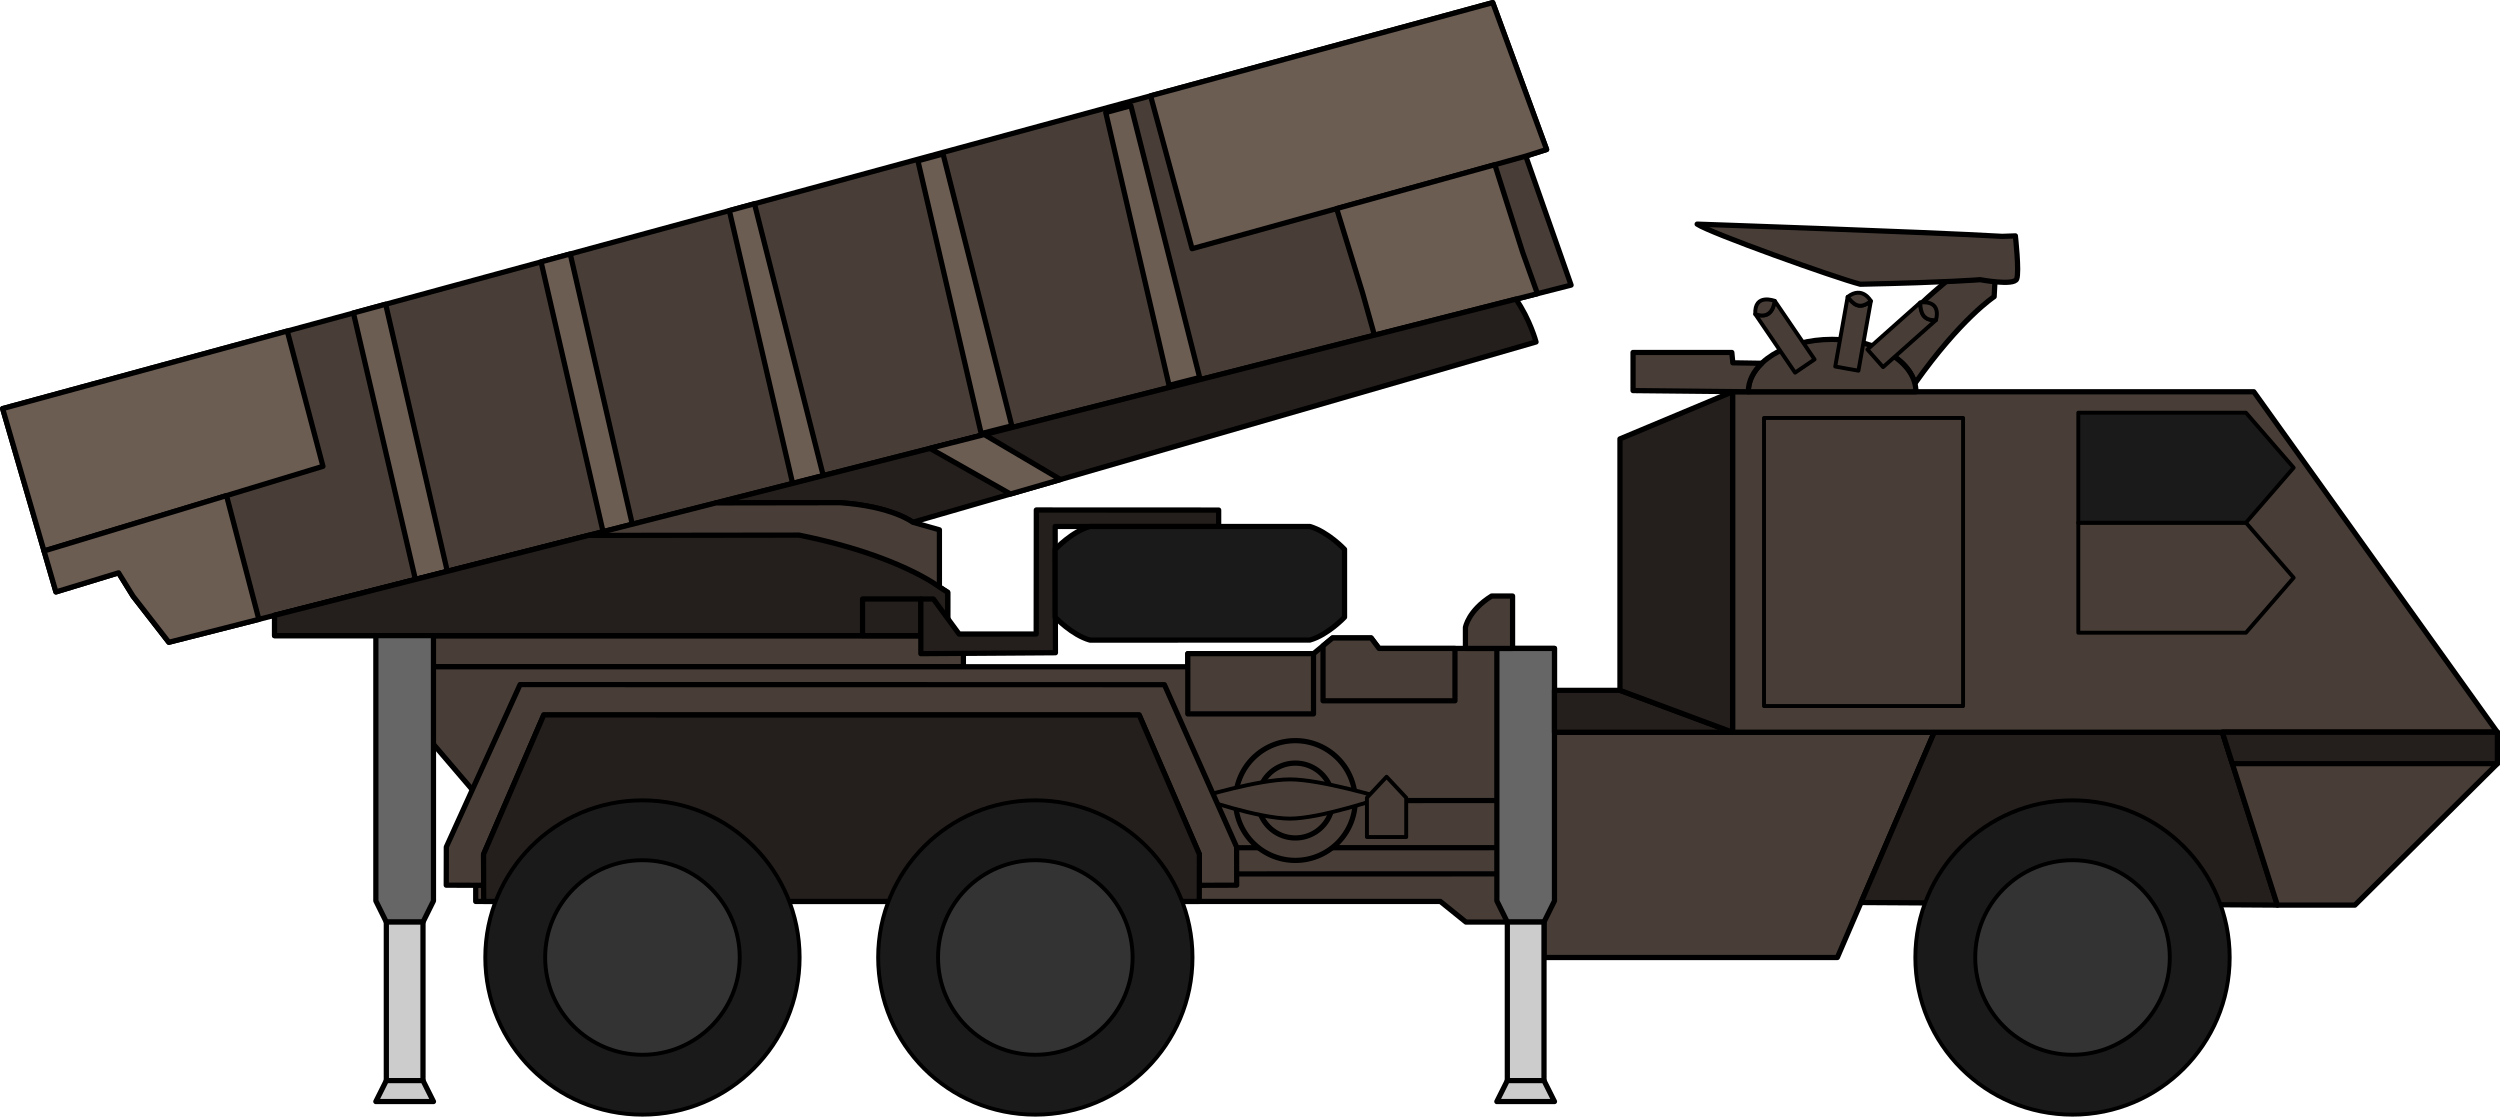
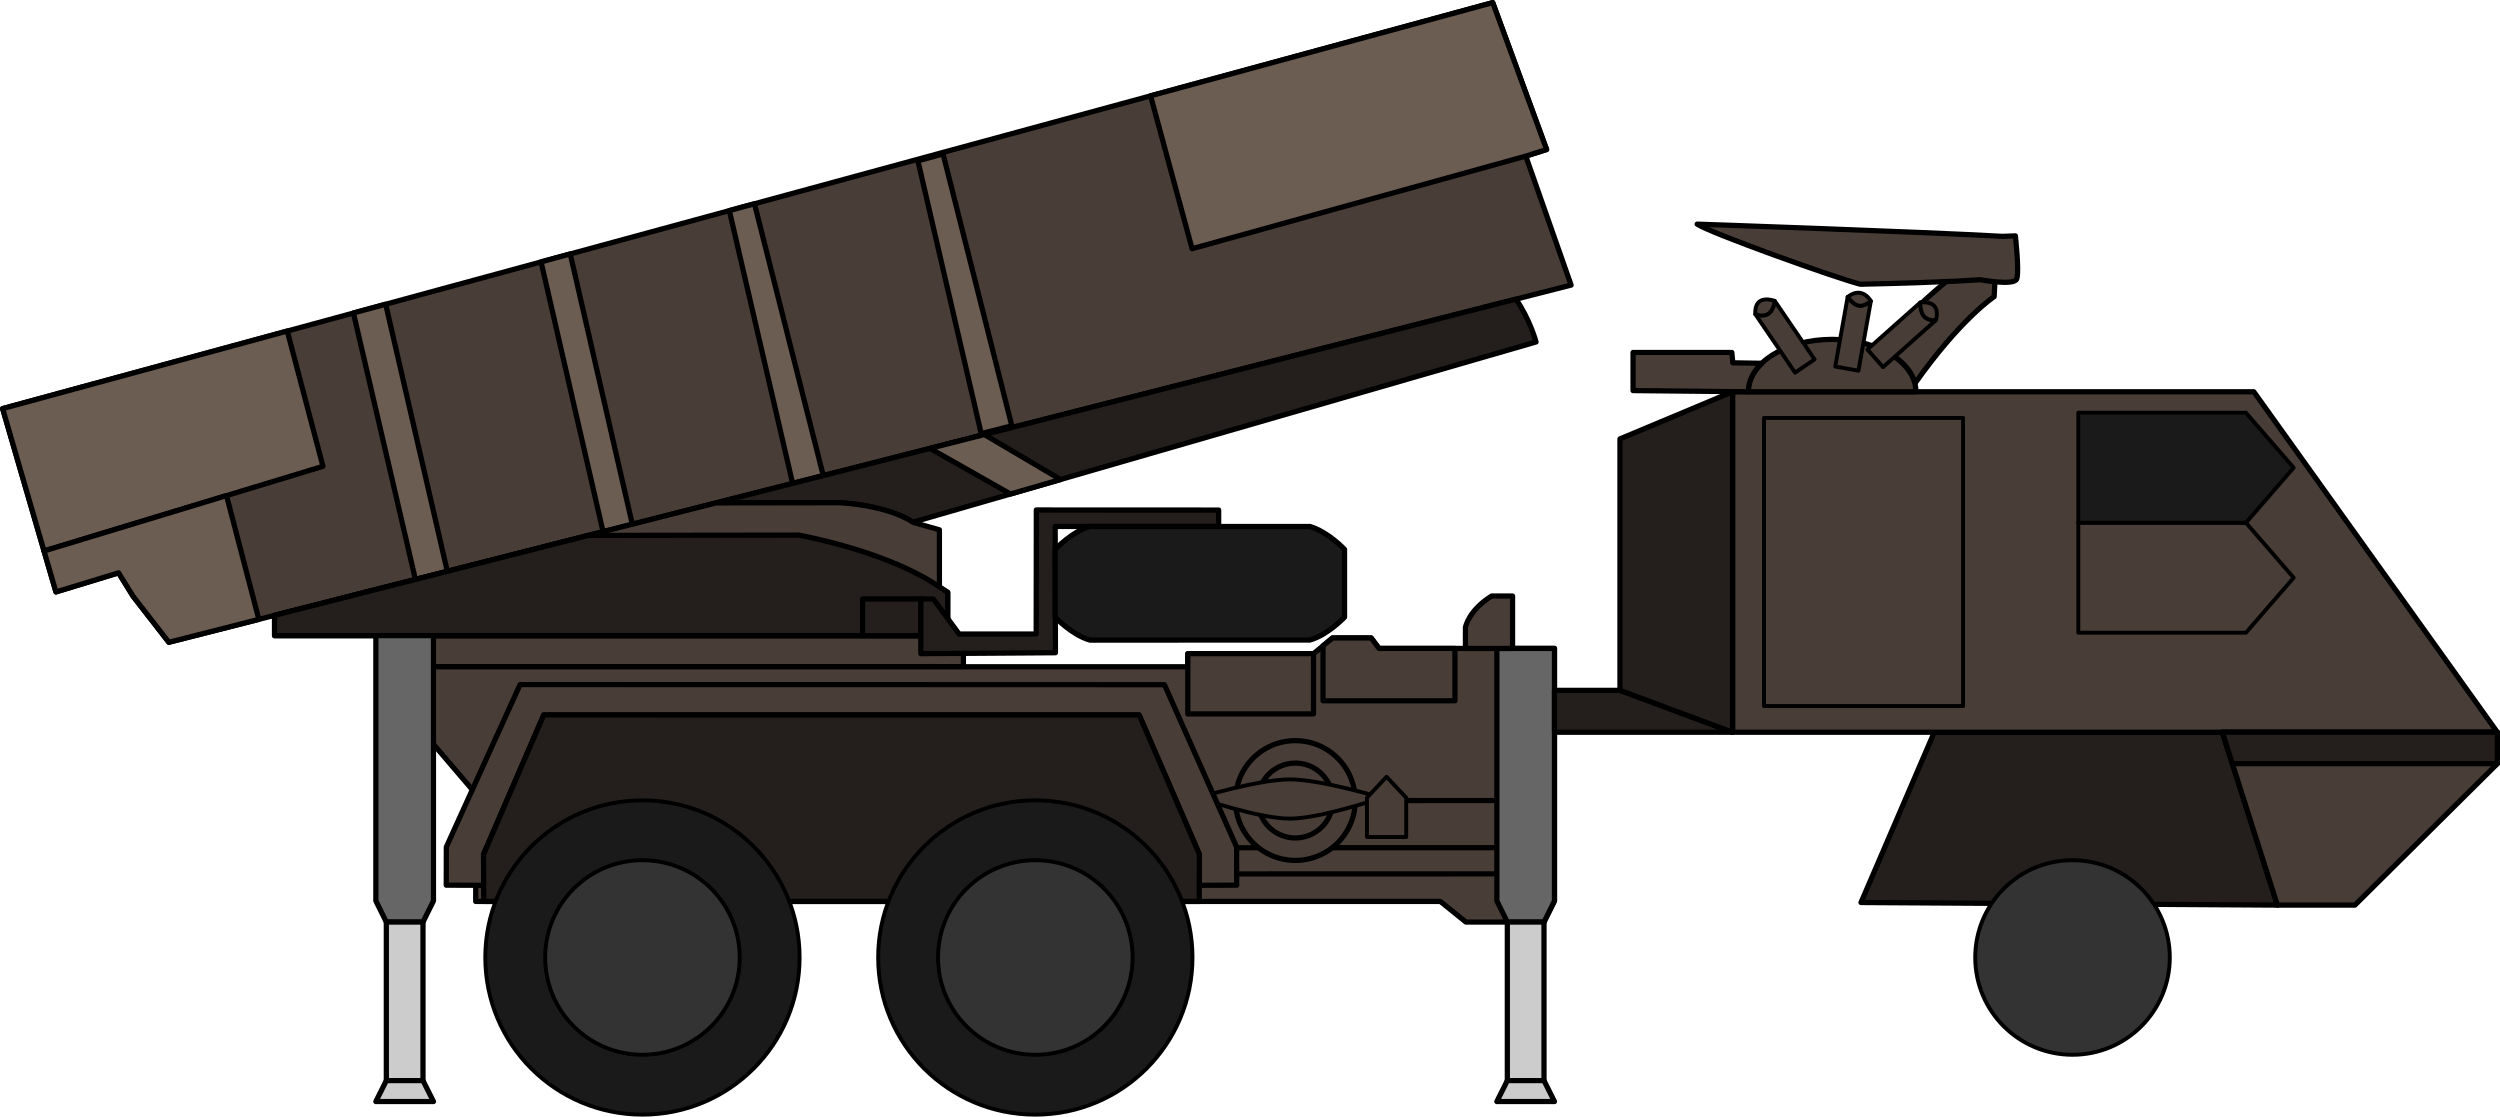
<svg xmlns="http://www.w3.org/2000/svg" xmlns:ns1="http://www.inkscape.org/namespaces/inkscape" xmlns:ns2="http://sodipodi.sourceforge.net/DTD/sodipodi-0.dtd" width="269.381mm" height="120.317mm" viewBox="0 0 954.5 426.321" id="svg3374" version="1.1" ns1:version="0.91 r13725" ns2:docname="Avibras ASTROS RL.svg">
  <defs id="defs3376" />
  <ns2:namedview id="base" pagecolor="#ffffff" bordercolor="#666666" borderopacity="1.0" ns1:pageopacity="0.0" ns1:pageshadow="2" ns1:zoom="0.35" ns1:cx="1170.4408" ns1:cy="385.23663" ns1:document-units="px" ns1:current-layer="layer1" showgrid="false" ns1:window-width="1366" ns1:window-height="705" ns1:window-x="-8" ns1:window-y="-8" ns1:window-maximized="1" showguides="true" ns1:guide-bbox="true" fit-margin-top="0" fit-margin-left="0" fit-margin-right="0" fit-margin-bottom="0" />
  <g ns1:label="Layer 1" ns1:groupmode="layer" id="layer1" transform="translate(-6.5,-622.791)">
    <g id="g4251">
      <path ns2:nodetypes="cccccc" ns1:connector-curvature="0" id="path4233" d="m 737.605,769.212 c -1.388,-5.482 -6.339,-10.223 -13.324,-13.267 C 737.5,738.612 755.4,725.704 755.4,725.704 l 13,0.179 -0.536,10.179 c 0,0 -12.686,8.265 -30.259,33.15 z" style="fill:#483e37;fill-opacity:1;fill-rule:evenodd;stroke:#000000;stroke-width:2;stroke-linecap:round;stroke-linejoin:round;stroke-miterlimit:4;stroke-dasharray:none;stroke-opacity:1" />
      <path style="fill:#483e37;fill-opacity:1;fill-rule:evenodd;stroke:#000000;stroke-width:2;stroke-linecap:round;stroke-linejoin:round;stroke-miterlimit:4;stroke-dasharray:none;stroke-opacity:1" d="m 171.826,877.362 0,-11.878 202.501,0 0,11.878 z" id="path4222" ns1:connector-curvature="0" ns2:nodetypes="cccc" />
      <path ns2:nodetypes="ccccccccccccccc" ns1:connector-curvature="0" id="path3337" d="m 70.963,868.009 -13.637,-17.551 -5.556,-8.965 -23.913,7.298 L 23.309,833.153 7.5,778.791 l 108.678,-29.608 25.258,-6.881 434.992,-118.51 20.572,56.078 -7.955,2.525 17.299,49.245 -439.701,111.999 -1.536,0.391 z" style="fill:#483e37;fill-rule:evenodd;stroke:#000000;stroke-width:2;stroke-linecap:round;stroke-linejoin:round;stroke-miterlimit:4;stroke-dasharray:none;stroke-dashoffset:0;stroke-opacity:1" />
      <path style="fill:#6c5d53;fill-rule:evenodd;stroke:#000000;stroke-width:2;stroke-linecap:round;stroke-linejoin:round;stroke-miterlimit:4;stroke-dasharray:none;stroke-dashoffset:0;stroke-opacity:1" d="M 23.309,833.153 7.5,778.791 l 108.678,-29.608 13.627,51.652 z" id="path4139" ns1:connector-curvature="0" ns2:nodetypes="ccc" />
      <path style="fill:#6c5d53;fill-opacity:1;fill-rule:evenodd;stroke:#000000;stroke-width:2;stroke-linecap:round;stroke-linejoin:round;stroke-miterlimit:4;stroke-dasharray:none;stroke-dashoffset:0;stroke-opacity:1" d="m 445.79,659.382 130.638,-35.591 20.572,56.078 -7.955,2.525 -127.405,35.355 z" id="path4141" ns1:connector-curvature="0" ns2:nodetypes="cccc" />
-       <path ns2:nodetypes="cccccc" ns1:connector-curvature="0" id="path4145" d="m 593.495,734.912 -62.232,15.851 -4.567,-16.258 -9.866,-32.071 60.39,-16.758 10.637,33.473 z" style="fill:#6c5d53;fill-opacity:1;fill-rule:evenodd;stroke:#000000;stroke-width:2;stroke-linecap:round;stroke-linejoin:round;stroke-miterlimit:4;stroke-dasharray:none;stroke-dashoffset:0;stroke-opacity:1" />
      <path ns2:nodetypes="cccccc" ns1:connector-curvature="0" id="path4168" d="m 166.643,843.638 -1.536,0.391 -23.67,-101.729 12.308,-3.353 23.542,101.979 z" style="fill:#6c5d53;fill-opacity:1;fill-rule:evenodd;stroke:#000000;stroke-width:2;stroke-linecap:round;stroke-linejoin:round;stroke-miterlimit:4;stroke-dasharray:none;stroke-dashoffset:0;stroke-opacity:1" />
      <path ns2:nodetypes="ccccc" ns1:connector-curvature="0" id="path4170" d="m 236.749,825.781 -23.675,-102.997 11.141,-3.035 23.698,103.189 z" style="fill:#6c5d53;fill-opacity:1;fill-rule:evenodd;stroke:#000000;stroke-width:2;stroke-linecap:round;stroke-linejoin:round;stroke-miterlimit:4;stroke-dasharray:none;stroke-dashoffset:0;stroke-opacity:1" />
      <path style="fill:#6c5d53;fill-opacity:1;fill-rule:evenodd;stroke:#000000;stroke-width:2;stroke-linecap:round;stroke-linejoin:round;stroke-miterlimit:4;stroke-dasharray:none;stroke-dashoffset:0;stroke-opacity:1" d="m 309.125,807.346 -24.167,-104.146 9.597,-2.615 26.26,103.783 z" id="path4172" ns1:connector-curvature="0" ns2:nodetypes="ccccc" />
      <path ns2:nodetypes="ccccc" ns1:connector-curvature="0" id="path4176" d="m 381.125,788.346 -24.167,-104.146 9.597,-2.615 26.26,103.783 z" style="fill:#6c5d53;fill-opacity:1;fill-rule:evenodd;stroke:#000000;stroke-width:2;stroke-linecap:round;stroke-linejoin:round;stroke-miterlimit:4;stroke-dasharray:none;stroke-dashoffset:0;stroke-opacity:1" />
-       <path style="fill:#6c5d53;fill-opacity:1;fill-rule:evenodd;stroke:#000000;stroke-width:2;stroke-linecap:round;stroke-linejoin:round;stroke-miterlimit:4;stroke-dasharray:none;stroke-dashoffset:0;stroke-opacity:1" d="m 452.846,769.91 -24.167,-104.146 9.597,-2.615 26.26,103.783 z" id="path4178" ns1:connector-curvature="0" ns2:nodetypes="ccccc" />
      <path ns2:nodetypes="ccccccc" ns1:connector-curvature="0" id="path4182" d="m 92.983,812.009 -69.673,21.144 4.548,15.638 23.913,-7.298 5.556,8.965 13.637,17.551 34.367,-8.754 z" style="fill:#6c5d53;fill-opacity:1;fill-rule:evenodd;stroke:#000000;stroke-width:2;stroke-linecap:round;stroke-linejoin:round;stroke-miterlimit:4;stroke-dasharray:none;stroke-dashoffset:0;stroke-opacity:1" />
      <path style="fill:#241f1c;fill-opacity:1;fill-rule:evenodd;stroke:#000000;stroke-width:2;stroke-linecap:round;stroke-linejoin:round;stroke-miterlimit:4;stroke-dasharray:none;stroke-dashoffset:0;stroke-opacity:1" d="m 585.276,737.005 -305.319,77.77 47.333,-0.051 C 347.143,816.112 355,822.184 355,822.184 l 237.96,-68.827 c 0,0 -2.245,-8.495 -7.684,-16.352 z" id="path4184" ns1:connector-curvature="0" ns2:nodetypes="cc" />
      <path ns2:nodetypes="ccccc" ns1:connector-curvature="0" id="path4188" d="m 382.303,788.706 -20.734,5.281 30.73,17.408 19.11,-5.527 z" style="fill:#6c5d53;fill-opacity:1;fill-rule:evenodd;stroke:#000000;stroke-width:2;stroke-linecap:round;stroke-linejoin:round;stroke-miterlimit:4;stroke-dasharray:none;stroke-dashoffset:0;stroke-opacity:1" />
      <path style="fill:#483e37;fill-opacity:1;fill-rule:evenodd;stroke:#000000;stroke-width:2;stroke-linecap:round;stroke-linejoin:round;stroke-miterlimit:4;stroke-dasharray:none;stroke-dashoffset:0;stroke-opacity:1" d="m 111.324,865.484 0,-7.755 53.782,-13.699 1.536,-0.391 110.25,-28.082 2.97,-0.756 47.427,-0.075 C 347.143,816.112 355,822.184 355,822.184 l 10.17,2.894 0,21.845 3.157,2.02 0,16.541 z" id="path4190" ns1:connector-curvature="0" ns2:nodetypes="cccccccccccc" />
      <path ns2:nodetypes="cccccccc" ns1:connector-curvature="0" id="path4196" d="m 365.17,846.922 3.157,2.02 0,16.541 -257.003,0 0,-7.755 53.782,-13.699 1.536,-0.391 64.519,-16.434 80.446,-0.106 c 37.857,7.585 53.563,19.824 53.563,19.824 z" style="fill:#241f1c;fill-opacity:1;fill-rule:evenodd;stroke:#000000;stroke-width:2;stroke-linecap:round;stroke-linejoin:round;stroke-miterlimit:4;stroke-dasharray:none;stroke-dashoffset:0;stroke-opacity:1" />
      <path ns2:nodetypes="cccc" ns1:connector-curvature="0" id="path4202" d="m 358.076,851.484 -22.251,0 -0.006,14 22.257,0 z" style="fill:#241f1c;fill-opacity:1;fill-rule:evenodd;stroke:#000000;stroke-width:2;stroke-linecap:round;stroke-linejoin:round;stroke-miterlimit:4;stroke-dasharray:none;stroke-dashoffset:0;stroke-opacity:1" />
      <path style="fill:#241f1c;fill-opacity:1;fill-rule:evenodd;stroke:#000000;stroke-width:2;stroke-linecap:round;stroke-linejoin:round;stroke-miterlimit:4;stroke-dasharray:none;stroke-dashoffset:0;stroke-opacity:1" d="m 471.786,817.533 -69.619,-0.032 -0.049,47.35 -29.439,0.01 -9.821,-13.378 -4.781,0 10e-4,14 0,6.878 51.387,-0.357 -0.1,-48.214 62.422,0.024 z" id="path4208" ns1:connector-curvature="0" ns2:nodetypes="ccccccccccc" />
      <path ns2:nodetypes="ccccccccc" ns1:connector-curvature="0" id="path4220" d="m 422.622,867.178 83.964,-0.01 c 6.908,-1.95 13.26,-8.735 13.26,-8.735 l -5e-4,-25.893 c 0,0 -6.351,-6.786 -13.26,-8.735 l -83.964,-0.01 c -6.908,1.959 -13.258,8.745 -13.258,8.745 l 0,25.893 c 0,0 6.35,6.786 13.258,8.745 z" style="fill:#1a1a1a;fill-opacity:1;fill-rule:evenodd;stroke:#000000;stroke-width:2;stroke-linecap:round;stroke-linejoin:round;stroke-miterlimit:4;stroke-dasharray:none;stroke-opacity:1" />
      <path ns2:nodetypes="cccccccccccccccc" ns1:connector-curvature="0" id="path4224" d="m 600,966.752 -4,8.081 -14,0 -15.809,0 -9.762,-7.869 -368.304,10e-6 0.016,-41.123 -16.415,-19.213 0.1,-29.265 288.174,0 0,-5 48,0 7.268,-6 14.732,0 3,4 67,0 z" style="fill:#483e37;fill-opacity:1;fill-rule:evenodd;stroke:#000000;stroke-width:2;stroke-linecap:round;stroke-linejoin:round;stroke-miterlimit:4;stroke-dasharray:none;stroke-opacity:1" />
      <path style="fill:none;fill-opacity:1;fill-rule:evenodd;stroke:#000000;stroke-width:2;stroke-linecap:round;stroke-linejoin:round;stroke-miterlimit:4;stroke-dasharray:none;stroke-opacity:1" d="M 188.14,928.523 600,928.429" id="path4262" ns1:connector-curvature="0" ns2:nodetypes="cc" />
      <path ns2:nodetypes="cc" ns1:connector-curvature="0" id="path4264" d="M 188.14,946.523 600,946.429" style="fill:none;fill-opacity:1;fill-rule:evenodd;stroke:#000000;stroke-width:2;stroke-linecap:round;stroke-linejoin:round;stroke-miterlimit:4;stroke-dasharray:none;stroke-opacity:1" />
      <path id="path4268" d="m 523.929,928.434 a 22.857,22.857 0 0 1 -22.857,22.857 22.857,22.857 0 0 1 -22.857,-22.857 22.857,22.857 0 0 1 22.857,-22.857 22.857,22.857 0 0 1 22.857,22.857 z" style="fill:#483e37;fill-opacity:1;stroke:#000000;stroke-width:2;stroke-linecap:round;stroke-linejoin:round;stroke-miterlimit:4;stroke-dasharray:none" ns1:connector-curvature="0" />
      <path style="fill:none;fill-opacity:1;fill-rule:evenodd;stroke:#000000;stroke-width:2;stroke-linecap:round;stroke-linejoin:round;stroke-miterlimit:4;stroke-dasharray:none;stroke-opacity:1" d="M 188.14,956.523 600,956.429" id="path4266" ns1:connector-curvature="0" ns2:nodetypes="cc" />
-       <path ns2:nodetypes="cccccc" ns1:connector-curvature="0" id="path3376" d="m 708,988.362 -112,0 -10e-5,-86 149,0 -27.97,65.012 z" style="fill:#483e37;fill-opacity:1;fill-rule:evenodd;stroke:#000000;stroke-width:2;stroke-linecap:round;stroke-linejoin:round;stroke-miterlimit:4;stroke-dasharray:none;stroke-opacity:1" />
      <path style="fill:#666666;fill-opacity:1;fill-rule:evenodd;stroke:#000000;stroke-width:2;stroke-linecap:round;stroke-linejoin:round;stroke-miterlimit:4;stroke-dasharray:none;stroke-opacity:1" d="m 600,870.362 0,96.39 -4,8.081 -14,0 -4,-8.081 -5e-5,-96.39 z" id="path4230" ns1:connector-curvature="0" ns2:nodetypes="ccccccc" />
      <path style="fill:#483e37;fill-opacity:1;fill-rule:evenodd;stroke:#000000;stroke-width:2;stroke-linecap:round;stroke-linejoin:round;stroke-miterlimit:4;stroke-dasharray:none;stroke-opacity:1" d="m 460,895.362 0,-23 48,0 5e-5,23 z" id="path4234" ns1:connector-curvature="0" ns2:nodetypes="cccc" />
      <path style="fill:#483e37;fill-opacity:1;fill-rule:evenodd;stroke:#000000;stroke-width:2;stroke-linecap:round;stroke-linejoin:round;stroke-miterlimit:4;stroke-dasharray:none;stroke-opacity:1" d="m 511.634,869.362 3.634,-3 14.732,0 3,4 29,0 0,20 -50.366,0 z" id="path4238" ns1:connector-curvature="0" ns2:nodetypes="ccccccc" />
      <path style="fill:#cccccc;fill-opacity:1;fill-rule:evenodd;stroke:#000000;stroke-width:2;stroke-linecap:round;stroke-linejoin:round;stroke-miterlimit:4;stroke-dasharray:none;stroke-opacity:1" d="m 596,1035.362 -10e-5,-60.529 -14,0 -5e-5,60.529 z" id="path4242" ns1:connector-curvature="0" ns2:nodetypes="cccc" />
      <path style="fill:#cccccc;fill-opacity:1;fill-rule:evenodd;stroke:#000000;stroke-width:2;stroke-linecap:round;stroke-linejoin:round;stroke-miterlimit:4;stroke-dasharray:none;stroke-opacity:1" d="m 600,1043.362 -4,-8 -14,0 -4,8 z" id="path4246" ns1:connector-curvature="0" ns2:nodetypes="cccc" />
      <path ns2:nodetypes="ccccccc" ns1:connector-curvature="0" id="path4248" d="m 172,865.484 0,101.268 -4,8.081 -14,0 -4,-8.081 -5e-5,-101.268 z" style="fill:#666666;fill-opacity:1;fill-rule:evenodd;stroke:#000000;stroke-width:2;stroke-linecap:round;stroke-linejoin:round;stroke-miterlimit:4;stroke-dasharray:none;stroke-opacity:1" />
      <path ns2:nodetypes="cccc" ns1:connector-curvature="0" id="path4250" d="m 168,1035.362 -1e-4,-60.529 -14,0 -5e-5,60.529 z" style="fill:#cccccc;fill-opacity:1;fill-rule:evenodd;stroke:#000000;stroke-width:2;stroke-linecap:round;stroke-linejoin:round;stroke-miterlimit:4;stroke-dasharray:none;stroke-opacity:1" />
      <path ns2:nodetypes="cccc" ns1:connector-curvature="0" id="path4252" d="m 172,1043.362 -4,-8 -14,0 -4,8 z" style="fill:#cccccc;fill-opacity:1;fill-rule:evenodd;stroke:#000000;stroke-width:2;stroke-linecap:round;stroke-linejoin:round;stroke-miterlimit:4;stroke-dasharray:none;stroke-opacity:1" />
      <path id="circle4270" d="m 515.357,928.434 a 14.286,14.286 0 0 1 -14.286,14.286 14.286,14.286 0 0 1 -14.286,-14.286 14.286,14.286 0 0 1 14.286,-14.286 14.286,14.286 0 0 1 14.286,14.286 z" style="fill:#483e37;fill-opacity:1;stroke:#000000;stroke-width:2;stroke-linecap:round;stroke-linejoin:round;stroke-miterlimit:4;stroke-dasharray:none" ns1:connector-curvature="0" />
      <path style="fill:#483e37;fill-opacity:1;fill-rule:evenodd;stroke:#000000;stroke-width:1.5;stroke-linecap:round;stroke-linejoin:round;stroke-miterlimit:4;stroke-dasharray:none;stroke-opacity:1" d="m 499,935.341 c -12.02,0 -35,-7.979 -35,-7.979 0,0 22.98,-7 35,-7 11.726,0 35,7 35,7 0,0 -23.274,7.979 -35,7.979 z" id="path4274" ns1:connector-curvature="0" ns2:nodetypes="scscs" />
      <path ns2:nodetypes="ccccccccccccc" ns1:connector-curvature="0" id="path4256" d="m 205.061,884.172 -28.158,61.998 -0.028,14.585 14.296,0.045 -0.055,-11.83 22.991,-53.214 227.33,0.017 22.991,53.198 -0.055,11.83 14.296,-0.045 -0.028,-14.585 -27.567,-61.965 z" style="fill:#483e37;fill-opacity:1;fill-rule:evenodd;stroke:#000000;stroke-width:2;stroke-linecap:round;stroke-linejoin:round;stroke-miterlimit:4;stroke-dasharray:none;stroke-opacity:1" />
      <path style="fill:#241f1c;fill-opacity:1;fill-rule:evenodd;stroke:#000000;stroke-width:2;stroke-linecap:round;stroke-linejoin:round;stroke-miterlimit:4;stroke-dasharray:none;stroke-opacity:1" d="m 191.171,966.964 -0.055,-17.995 22.991,-53.214 227.33,0.017 22.991,53.198 -0.055,17.995 z" id="path4260" ns1:connector-curvature="0" ns2:nodetypes="cccccc" />
      <path ns2:nodetypes="cccccc" ns1:connector-curvature="0" id="rect4278" d="m 528.393,927.362 7.5,-8 7.5,8 0,15 -15,0 z" style="fill:#483e37;fill-opacity:1;stroke:#000000;stroke-width:1.5;stroke-linecap:round;stroke-linejoin:round;stroke-miterlimit:4;stroke-dasharray:none" />
      <path style="fill:#483e37;fill-opacity:1;fill-rule:evenodd;stroke:#000000;stroke-width:2;stroke-linecap:round;stroke-linejoin:round;stroke-miterlimit:4;stroke-dasharray:none;stroke-opacity:1" d="m 566,870.362 18,0 0,-20 -8,0 c -8.946,5.571 -10,12 -10,12 z" id="path4281" ns1:connector-curvature="0" ns2:nodetypes="cccccc" />
      <path ns2:nodetypes="ccccc" ns1:connector-curvature="0" id="path3392" d="M 876,968.362 858.816,914.356 855,902.362 l -110,0 -27.97,65.012 z" style="fill:#241f1c;fill-opacity:1;fill-rule:evenodd;stroke:#000000;stroke-width:2;stroke-linecap:round;stroke-linejoin:round;stroke-miterlimit:4;stroke-dasharray:none;stroke-opacity:1" />
      <path ns2:nodetypes="ccccccc" ns1:connector-curvature="0" id="path3380" d="m 867,772.362 -122,0 -77,0 0,130 77,0 110,0 105,0 z" style="fill:#483e37;fill-opacity:1;fill-rule:evenodd;stroke:#000000;stroke-width:2;stroke-linecap:round;stroke-linejoin:round;stroke-miterlimit:4;stroke-dasharray:none;stroke-opacity:1" />
      <path style="fill:#483e37;fill-opacity:1;fill-rule:evenodd;stroke:#000000;stroke-width:2;stroke-linecap:round;stroke-linejoin:round;stroke-miterlimit:4;stroke-dasharray:none;stroke-opacity:1" d="m 960,902.362 -105,0 3.816,11.994 L 876,968.362 l 29.602,0 54.398,-54 z" id="path3382" ns1:connector-curvature="0" ns2:nodetypes="ccccccc" />
      <path ns2:nodetypes="cccc" ns1:connector-curvature="0" id="path3386" d="m 960,914.362 0,-12 -105,0 3.816,11.994 z" style="fill:#241f1c;fill-opacity:1;fill-rule:evenodd;stroke:#000000;stroke-width:2;stroke-linecap:round;stroke-linejoin:round;stroke-miterlimit:4;stroke-dasharray:none;stroke-opacity:1" />
      <path ns2:nodetypes="ccccc" ns1:connector-curvature="0" id="rect3398" d="m 680,782.362 76,0 0,110 -76,0 z" style="fill:#483e37;fill-opacity:1;stroke:#000000;stroke-width:1.5;stroke-linecap:round;stroke-linejoin:round;stroke-miterlimit:4;stroke-dasharray:none" />
      <path style="fill:#483e37;fill-opacity:1;stroke:#000000;stroke-width:1.5;stroke-linecap:round;stroke-linejoin:round;stroke-miterlimit:4;stroke-dasharray:none" d="m 800,822.362 64,0 18.214,21 -18.214,21 -64,0 z" id="path3403" ns1:connector-curvature="0" ns2:nodetypes="cccccc" />
      <path ns2:nodetypes="cccccc" ns1:connector-curvature="0" id="path3405" d="m 800,780.362 64,0 18.214,21 -18.214,21 -64,0 z" style="fill:#1a1a1a;fill-opacity:1;stroke:#000000;stroke-width:1.5;stroke-linecap:round;stroke-linejoin:round;stroke-miterlimit:4;stroke-dasharray:none" />
      <path ns2:nodetypes="cccc" ns1:connector-curvature="0" id="path3409" d="m 668,902.362 -68,0 -3e-5,-16 25,0 z" style="fill:#241f1c;fill-opacity:1;fill-rule:evenodd;stroke:#000000;stroke-width:2;stroke-linecap:round;stroke-linejoin:round;stroke-miterlimit:4;stroke-dasharray:none;stroke-opacity:1" />
      <path style="fill:#483e37;fill-opacity:1;fill-rule:evenodd;stroke:#000000;stroke-width:2;stroke-linecap:round;stroke-linejoin:round;stroke-miterlimit:4;stroke-dasharray:none;stroke-opacity:1" d="m 674,772.362 c 0,-11.046 14.327,-20 32,-20 17.673,0 32,8.954 32,20 z" id="path3411" ns1:connector-curvature="0" ns2:nodetypes="cscc" />
      <path ns2:nodetypes="cccc" ns1:connector-curvature="0" id="path4215" d="m 668,772.362 0,130 -43,-16 0,-96 z" style="fill:#241f1c;fill-opacity:1;fill-rule:evenodd;stroke:#000000;stroke-width:2;stroke-linecap:round;stroke-linejoin:round;stroke-miterlimit:4;stroke-dasharray:none;stroke-opacity:1" />
      <path ns2:nodetypes="ccccc" ns1:connector-curvature="0" id="rect4220" d="m 684.109,737.683 15.193,22.32 -7.44,5.064 -15.193,-22.32 c 4.45,1.536 6.691,-0.544 7.44,-5.064 z" style="fill:#483e37;fill-opacity:1;stroke:#000000;stroke-width:1.5;stroke-linecap:round;stroke-linejoin:round;stroke-miterlimit:4;stroke-dasharray:none" />
      <path ns2:nodetypes="ccccc" style="fill:#483e37;fill-opacity:1;stroke:#000000;stroke-width:1.5;stroke-linecap:round;stroke-linejoin:round;stroke-miterlimit:4;stroke-dasharray:none" d="m 720.797,737.737 -4.739,26.581 -8.86,-1.58 4.739,-26.581 c 2.16,2.679 4.393,5.163 8.86,1.58 z" id="path4223" ns1:connector-curvature="0" />
      <path ns2:nodetypes="ccccc" ns1:connector-curvature="0" id="path4225" d="m 745.637,745.008 -20.175,17.943 -5.981,-6.725 20.175,-17.943 c 0.036,4.06 1.259,7.017 5.981,6.725 z" style="fill:#483e37;fill-opacity:1;stroke:#000000;stroke-width:1.5;stroke-linecap:round;stroke-linejoin:round;stroke-miterlimit:4;stroke-dasharray:none" />
-       <path style="fill:#483e37;fill-opacity:1;stroke:#000000;stroke-width:1.5;stroke-linecap:round;stroke-linejoin:round;stroke-miterlimit:4;stroke-dasharray:none" d="m 676.669,742.747 c 4.45,1.536 6.691,-0.544 7.44,-5.064 0,0 -7.875,-3.076 -7.44,5.064 z" id="path4227" ns1:connector-curvature="0" ns2:nodetypes="ccc" />
+       <path style="fill:#483e37;fill-opacity:1;stroke:#000000;stroke-width:1.5;stroke-linecap:round;stroke-linejoin:round;stroke-miterlimit:4;stroke-dasharray:none" d="m 676.669,742.747 c 4.45,1.536 6.691,-0.544 7.44,-5.064 0,0 -7.875,-3.076 -7.44,5.064 " id="path4227" ns1:connector-curvature="0" ns2:nodetypes="ccc" />
      <path ns1:connector-curvature="0" id="path4229" d="m 711.937,736.158 c 2.16,2.679 4.393,5.163 8.86,1.58 0,0 -3.21,-5.972 -8.86,-1.58 z" style="fill:#483e37;fill-opacity:1;stroke:#000000;stroke-width:1.5;stroke-linecap:round;stroke-linejoin:round;stroke-miterlimit:4;stroke-dasharray:none" ns2:nodetypes="ccc" />
      <path style="fill:#483e37;fill-opacity:1;stroke:#000000;stroke-width:1.5;stroke-linecap:round;stroke-linejoin:round;stroke-miterlimit:4;stroke-dasharray:none" d="m 739.656,738.283 c 0.036,4.06 1.259,7.017 5.981,6.725 0,0 2.57,-7.624 -5.981,-6.725 z" id="path4231" ns1:connector-curvature="0" ns2:nodetypes="ccc" />
      <path style="fill:#483e37;fill-opacity:1;fill-rule:evenodd;stroke:#000000;stroke-width:2;stroke-linecap:round;stroke-linejoin:round;stroke-miterlimit:4;stroke-dasharray:none;stroke-opacity:1" d="m 775.976,712.855 -5,0.179 c -29.176,-1.683 -116.5,-4.67 -116.5,-4.67 4.929,3.366 52.542,20.435 62.31,22.951 33.975,-0.724 45.752,-1.739 45.752,-1.739 0,0 12.924,2.449 13.948,-0.279 1.023,-2.728 -0.51,-16.441 -0.51,-16.441 z" id="path4235" ns1:connector-curvature="0" ns2:nodetypes="cccccsc" />
      <path ns2:nodetypes="ccccccc" ns1:connector-curvature="0" id="path4237" d="m 674,772.362 c 0,-4.009 1.888,-7.743 5.138,-10.873 l -11.048,-0.177 -0.379,-3.95 -37.711,0 0,14.556 z" style="fill:#483e37;fill-opacity:1;fill-rule:evenodd;stroke:#000000;stroke-width:2;stroke-linecap:round;stroke-linejoin:round;stroke-miterlimit:4;stroke-dasharray:none;stroke-opacity:1" />
      <circle r="60" cy="988.362" cx="251.786" id="path4239" style="fill:#1a1a1a;fill-opacity:1;stroke:#000000;stroke-width:1.5;stroke-linecap:round;stroke-linejoin:round;stroke-miterlimit:4;stroke-dasharray:none" />
      <circle style="fill:#1a1a1a;fill-opacity:1;stroke:#000000;stroke-width:1.5;stroke-linecap:round;stroke-linejoin:round;stroke-miterlimit:4;stroke-dasharray:none" id="circle4241" cx="401.786" cy="988.362" r="60" />
      <circle style="fill:#333333;fill-opacity:1;stroke:#000000;stroke-width:1.5;stroke-linecap:round;stroke-linejoin:round;stroke-miterlimit:4;stroke-dasharray:none" id="circle4243" cx="251.786" cy="988.362" r="37.143" />
      <circle r="37.143" cy="988.362" cx="401.786" id="circle4245" style="fill:#333333;fill-opacity:1;stroke:#000000;stroke-width:1.5;stroke-linecap:round;stroke-linejoin:round;stroke-miterlimit:4;stroke-dasharray:none" />
-       <circle r="60" cy="988.362" cx="797.786" id="circle4247" style="fill:#1a1a1a;fill-opacity:1;stroke:#000000;stroke-width:1.5;stroke-linecap:round;stroke-linejoin:round;stroke-miterlimit:4;stroke-dasharray:none" />
      <circle style="fill:#333333;fill-opacity:1;stroke:#000000;stroke-width:1.5;stroke-linecap:round;stroke-linejoin:round;stroke-miterlimit:4;stroke-dasharray:none" id="circle4249" cx="797.786" cy="988.362" r="37.143" />
    </g>
  </g>
</svg>